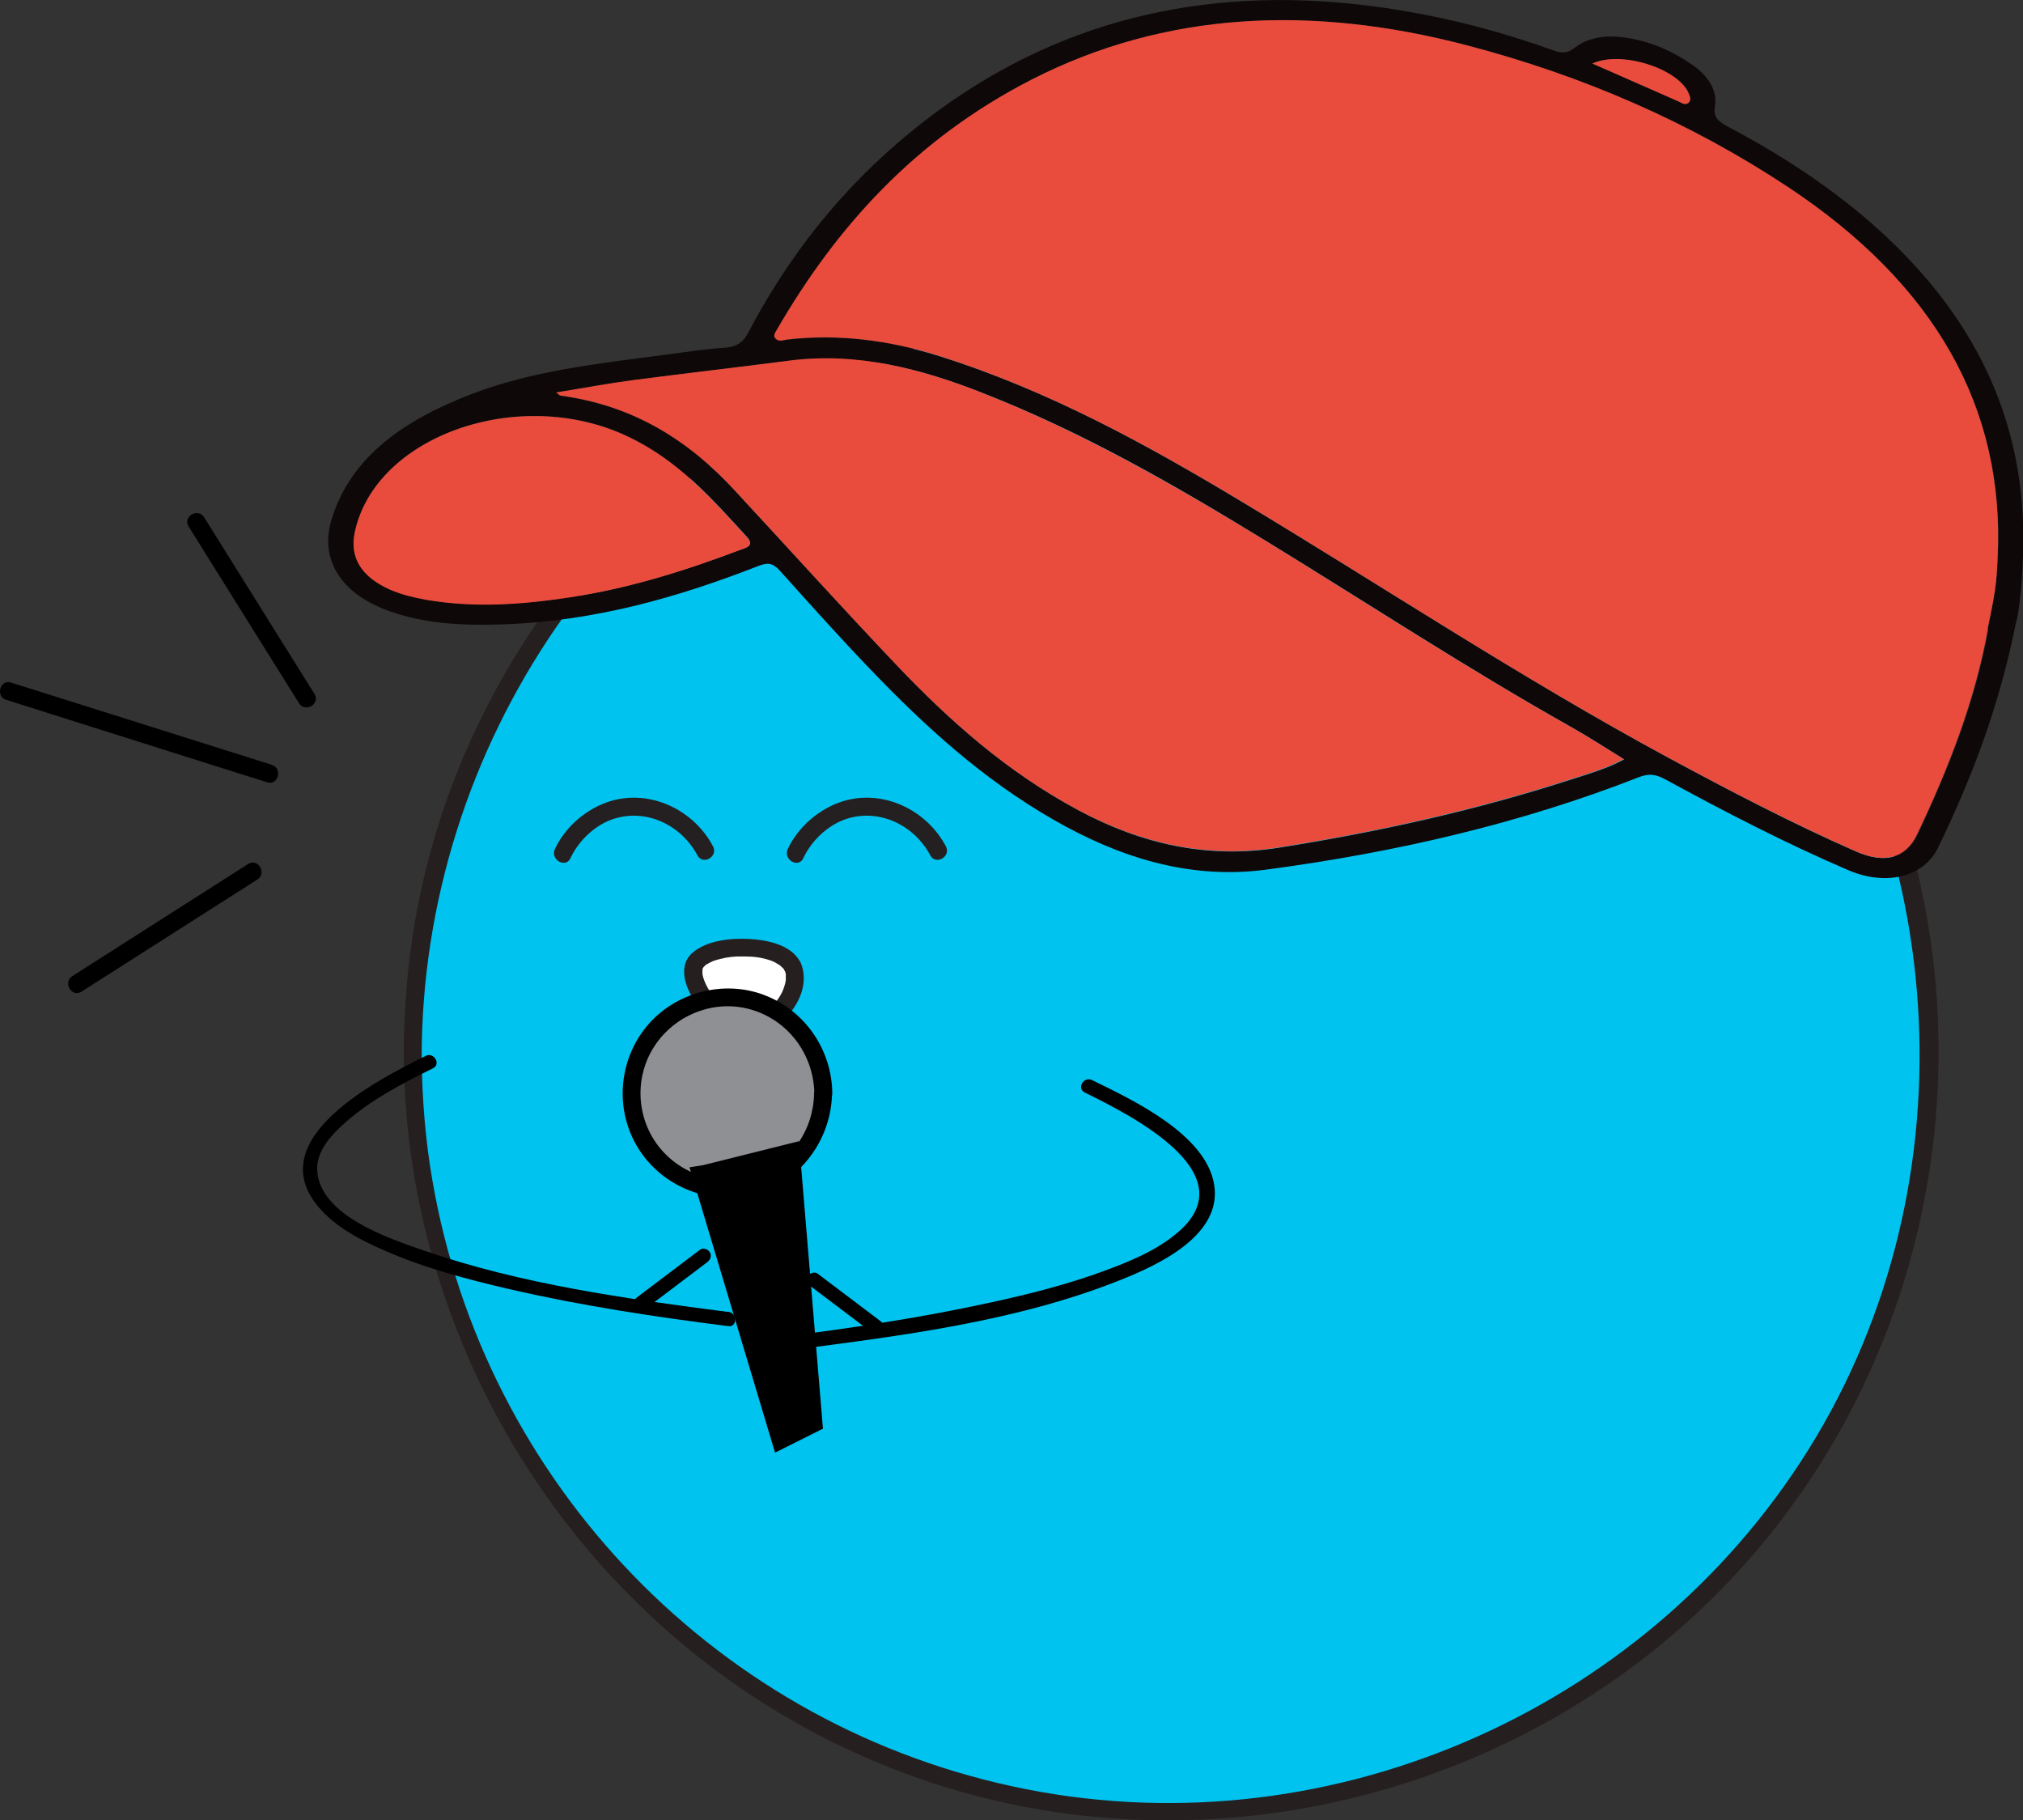
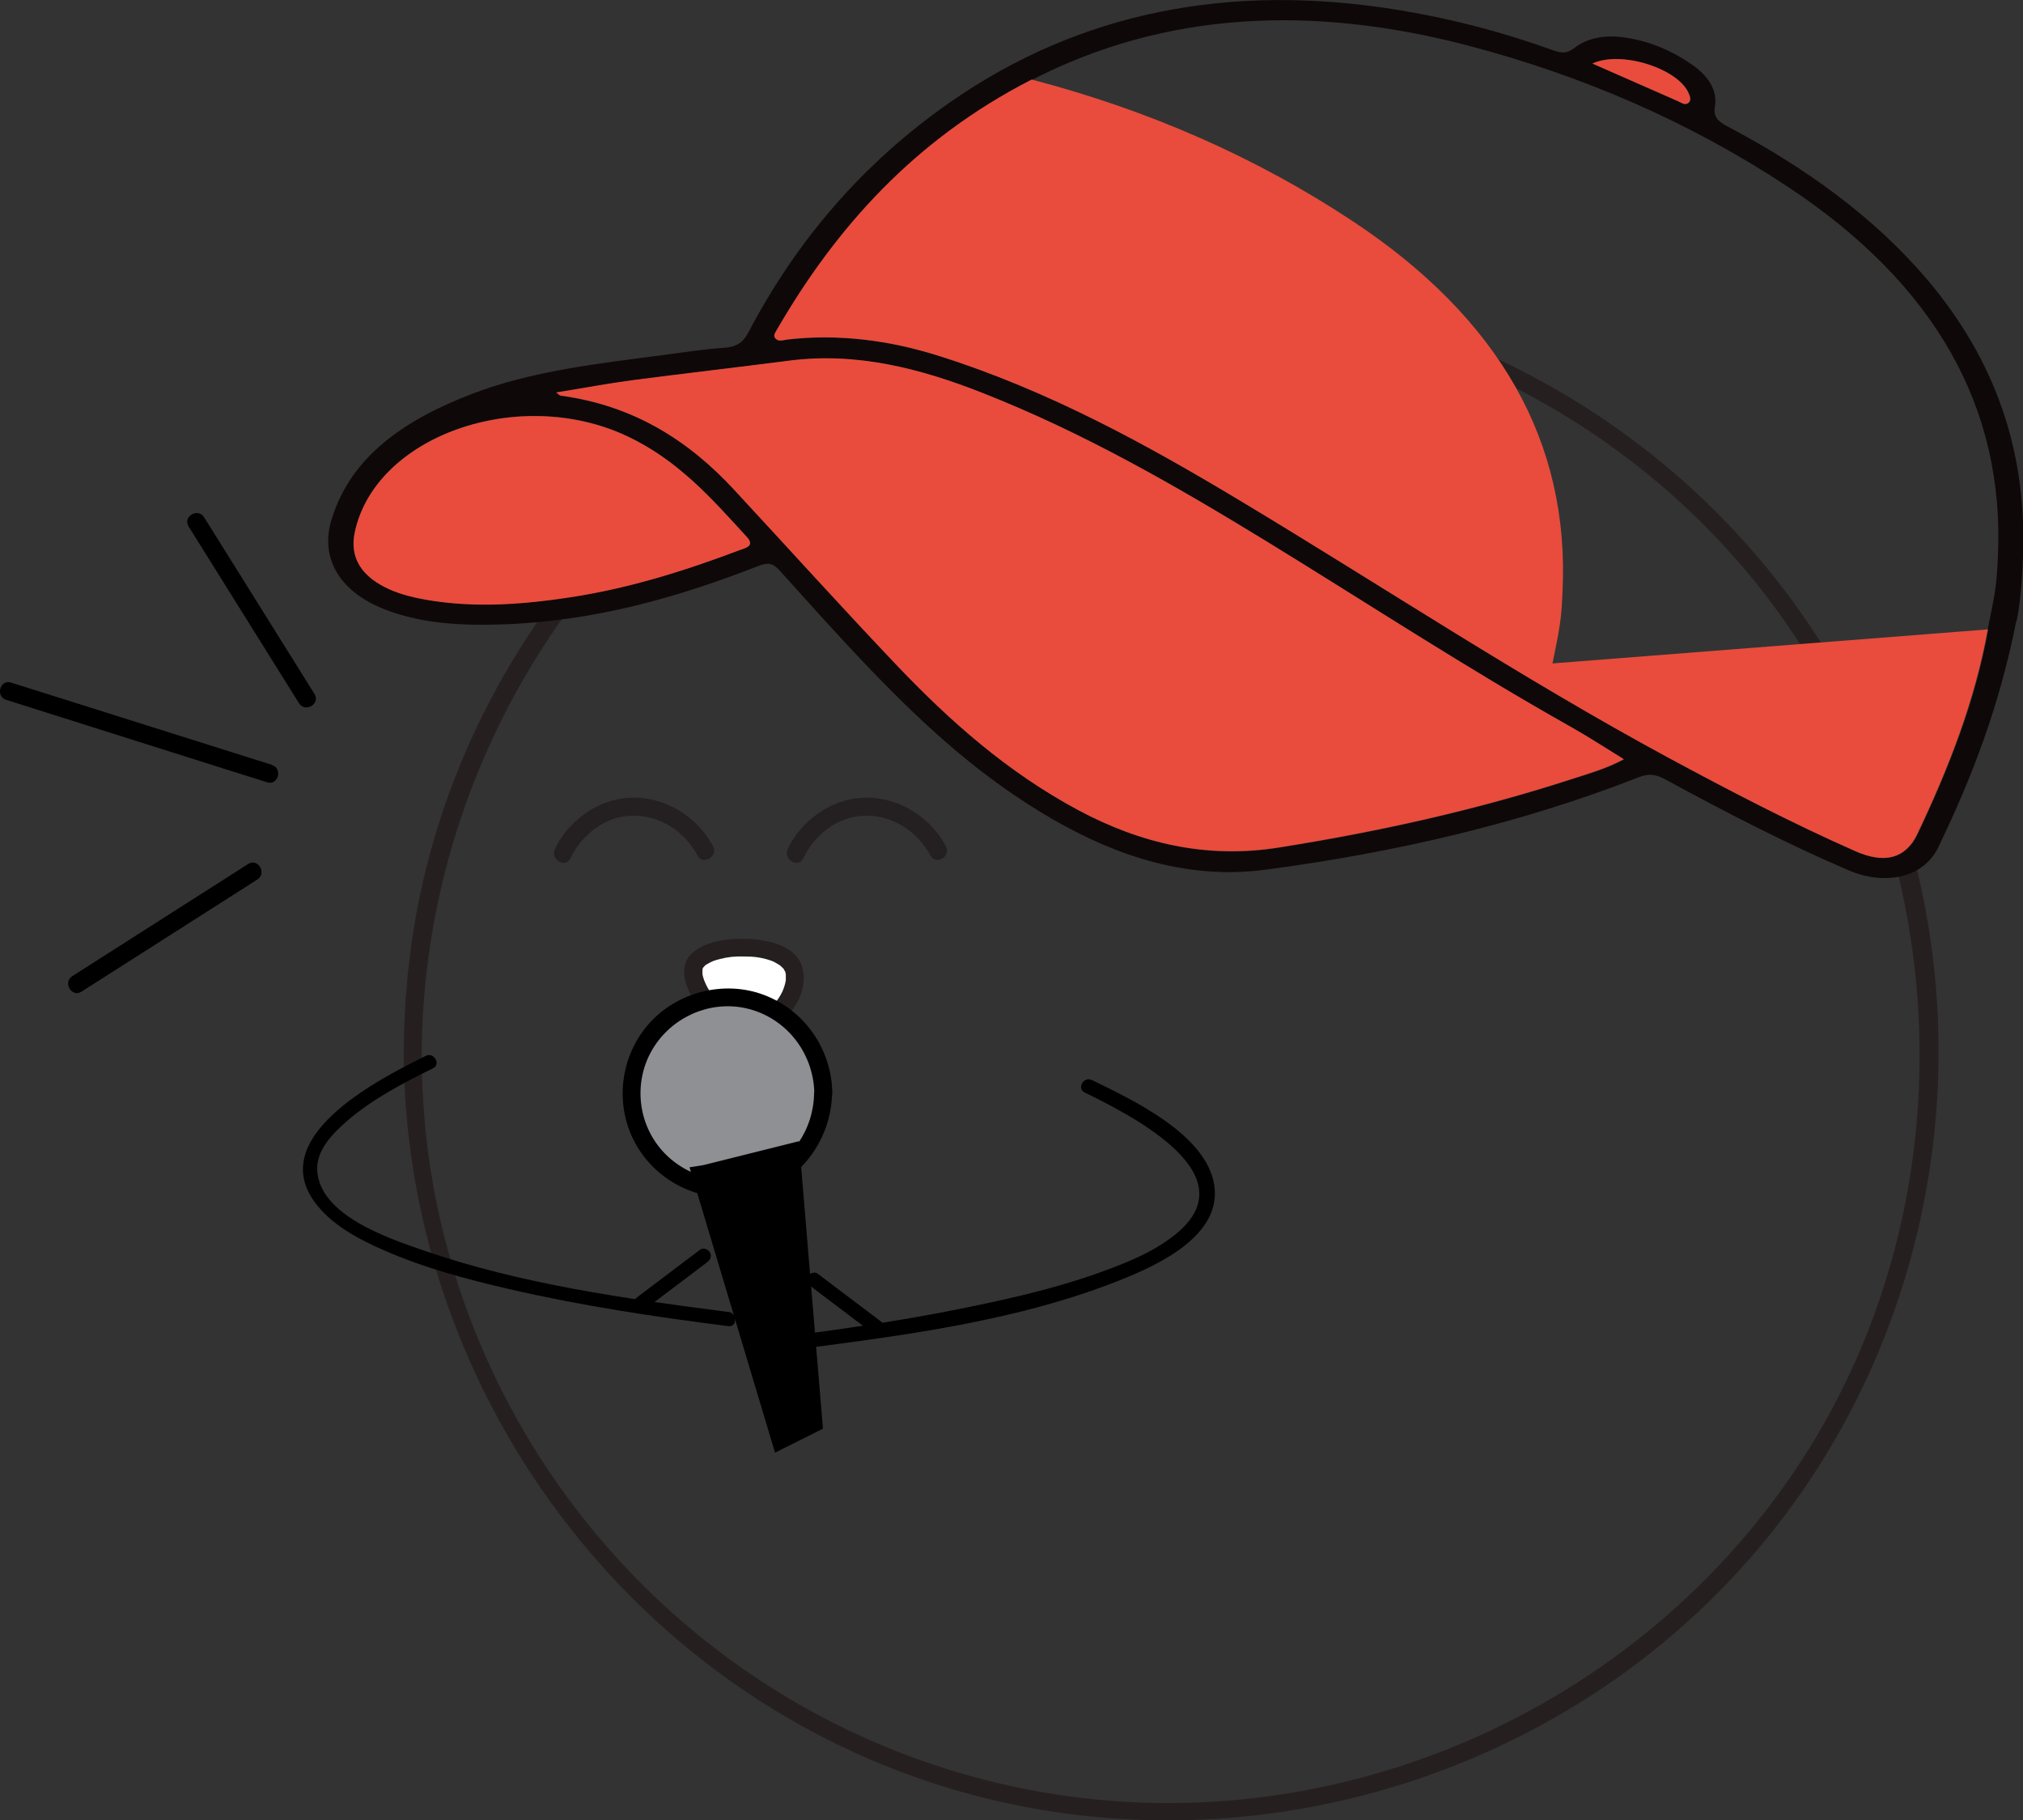
<svg xmlns="http://www.w3.org/2000/svg" id="Layer_2" viewBox="0 0 84.44 75.97">
  <rect x="0" y="0" width="84.44" height="75.97" fill="#333333" stroke="none" />
  <defs>
    <style>.cls-1{fill:#00c4ef;}.cls-2{fill:#e94c3c;}.cls-3{fill:#fff;}.cls-4{fill:#8f9094;}.cls-5{fill:#251f20;}.cls-6{fill:#241f20;}.cls-7{fill:#0e0809;}.cls-8{fill:#261f20;}</style>
  </defs>
  <g id="Layer_1-2">
    <g>
-       <circle class="cls-1" cx="48.9" cy="43.95" r="31.68" transform="translate(-.27 .3) rotate(-.35)" />
      <path class="cls-8" d="M16.85,44.15c.15,13.29,8.59,25.38,21.12,29.94,12.68,4.62,27.31,.55,35.81-9.92s9.51-25.47,2.48-36.94S55.55,9.88,42.44,12.55c-13,2.65-23.31,13.53-25.24,26.66-.24,1.64-.35,3.28-.35,4.94,0,.48,.75,.48,.75,0,0-13,8.12-24.98,20.36-29.53,12.26-4.56,26.37-.85,34.83,9.1s9.78,24.9,3.02,36.25c-6.71,11.25-20.1,17.24-32.96,14.71s-22.65-12.79-24.81-25.46c-.29-1.68-.42-3.37-.44-5.07,0-.48-.76-.48-.75,0Z" />
    </g>
    <g>
      <path class="cls-3" d="M33.1,40.36c.33,.73-.4,2.14-1.5,2.4-1.53,.36-2.93-1.69-2.62-2.48,.37-.95,3.61-1.06,4.12,.08Z" />
      <path class="cls-5" d="M32.78,40.55c-.02-.05,.03,.16,.02,.11,0,.08,0,.19,0,.25-.02,.14-.08,.34-.15,.49-.18,.37-.46,.69-.83,.88-.72,.38-1.48-.05-1.97-.61-.23-.26-.41-.58-.5-.88-.01-.04-.02-.08-.03-.13,0-.02,0-.04,0-.05,0,0,0,.06,0,.01,0-.03,0-.07,0-.1,0-.04,.02-.11,0-.04,0-.03,.01-.06,.02-.08,.02-.06-.03,.05,0,0,.02-.02,.03-.04,.04-.06-.04,.06,0,.01,.02-.01,.02-.02,.04-.04,.06-.06,.01,0-.04,.02,.02-.01s.12-.07,.18-.1c.02,0,.09-.04,.04-.02,.03-.01,.07-.03,.1-.04,.08-.03,.16-.05,.24-.07,.34-.09,.64-.12,1.02-.11,.4,0,.73,.04,1.11,.17,.1,.04,.1,.03,.2,.09,.07,.04,.14,.08,.21,.13,.03,.03,0,0-.01,0,.02,.01,.03,.03,.05,.04,.03,.03,.05,.05,.08,.08,.06,.06,0-.02,.02,.03,.02,.03,.04,.07,.06,.11,.09,.18,.35,.23,.51,.13,.19-.11,.22-.33,.13-.51-.36-.76-1.4-.96-2.15-1s-1.77,.05-2.38,.59c-.68,.62-.19,1.65,.27,2.24,.63,.82,1.71,1.44,2.76,1.04s1.98-1.75,1.5-2.88c-.08-.19-.35-.23-.51-.13-.19,.11-.21,.33-.13,.51Z" />
    </g>
    <path d="M32.94,56.36c4.63-.6,9.5-1.2,13.86-2.95,1.55-.62,4.22-1.85,3.88-3.96s-3.4-3.54-5.1-4.37c-.35-.17-.65,.35-.3,.52,1.82,.9,6.68,3.3,3.98,5.75-.84,.76-1.95,1.24-3,1.63-1.59,.6-3.24,1.02-4.9,1.38-2.78,.61-5.6,1.04-8.42,1.4-.38,.05-.38,.65,0,.6h0Z" />
    <path d="M33.83,53.68l2.29,1.73,.33,.25c.13,.1,.34,.02,.41-.11,.09-.15,.02-.31-.11-.41l-2.29-1.73-.33-.25c-.13-.1-.34-.02-.41,.11-.09,.15-.02,.31,.11,.41h0Z" />
    <path d="M30.41,54.76c-4.27-.55-8.67-1.16-12.76-2.58-1.41-.49-4.32-1.45-4.41-3.34-.04-.84,.65-1.53,1.23-2.04,1.06-.92,2.34-1.59,3.6-2.21,.35-.17,.04-.69-.3-.52-1.98,.98-6.86,3.45-4.49,6.29,.71,.85,1.77,1.4,2.76,1.83,1.66,.73,3.43,1.2,5.2,1.61,3.02,.7,6.09,1.16,9.16,1.55,.38,.05,.38-.55,0-.6h0Z" />
    <path d="M29.22,52.16l-2.29,1.73-.33,.25c-.13,.1-.2,.26-.11,.41,.07,.13,.28,.21,.41,.11l2.29-1.73,.33-.25c.13-.1,.2-.26,.11-.41-.07-.13-.28-.21-.41-.11h0Z" />
    <g>
      <path class="cls-7" d="M84.16,25.92c-.72,3.62-1.87,6.57-3.26,9.45-.6,1.25-2.19,1.62-3.75,.95-2.63-1.13-5.14-2.43-7.62-3.78-.39-.21-.67-.28-1.13-.1-4.9,1.92-10.14,3.14-15.58,3.86-3.2,.42-6.14-.53-8.87-2.1-2.97-1.71-5.36-3.91-7.59-6.23-1.3-1.35-2.54-2.74-3.79-4.13-.28-.31-.47-.39-.91-.22-3.35,1.31-6.84,2.31-10.68,2.44-1.59,.05-3.17,0-4.72-.55-2.03-.72-2.93-2.15-2.42-3.83,.8-2.62,3.02-4.14,5.81-5.22,2.55-.99,5.37-1.29,8.17-1.66,.78-.1,1.57-.23,2.36-.28,.57-.03,.84-.23,1.06-.65,1.97-3.75,4.7-7.02,8.47-9.64C45.04,.54,51.29-.77,58.51,.44c2.16,.36,4.27,.92,6.32,1.66,.34,.12,.57,.14,.86-.08,.59-.47,1.37-.58,2.22-.44,1.01,.16,1.89,.55,2.69,1.1,.69,.47,1.1,1.08,.98,1.78-.08,.45,.17,.63,.57,.84,3.23,1.71,6.09,3.77,8.31,6.39,2.89,3.42,4.06,7.15,3.99,11.12-.02,1.22-.13,2.44-.28,3.13Zm-1.19,.34c.1-.55,.23-1.09,.31-1.64,.06-.45,.09-.91,.11-1.36,.3-6.23-2.61-11.39-8.76-15.46-4.05-2.68-8.54-4.64-13.4-5.91-6.49-1.69-12.6-1.41-18.15,1.44-4.9,2.52-8.18,6.2-10.64,10.45-.06,.11-.17,.23-.06,.35,.13,.15,.33,.07,.49,.05,2.15-.25,4.27,.03,6.36,.69,4.57,1.44,8.63,3.68,12.59,6.06,5.93,3.56,11.67,7.37,17.81,10.69,2.56,1.38,5.13,2.73,7.82,3.91,1.23,.54,2.11,.31,2.59-.7,1.31-2.76,2.42-5.57,2.95-8.55Zm-15.2,5.42c-.75-.46-1.45-.92-2.18-1.33-4.34-2.44-8.46-5.15-12.68-7.73-3.78-2.32-7.63-4.55-11.88-6.21-2.59-1.02-5.25-1.71-8.06-1.35-2.17,.27-4.34,.52-6.5,.81-1.07,.14-2.12,.34-3.24,.52,.12,.09,.15,.13,.18,.13,3.08,.42,5.37,1.9,7.25,3.93,2.27,2.45,4.51,4.93,6.82,7.36,2.17,2.28,4.56,4.41,7.54,6.01,2.62,1.41,5.38,2.04,8.38,1.56,4.16-.66,8.21-1.56,12.11-2.82,.77-.25,1.56-.47,2.28-.86Zm-50.01-6.66c2.06,.36,4.07,.2,6.05-.1,2.48-.38,4.79-1.11,7.04-1.96,.26-.1,.68-.17,.32-.56-1.45-1.58-2.84-3.19-5.01-4.21-4.51-2.11-10.49,0-11.35,4.01-.23,1.07,.28,1.88,1.49,2.41,.47,.2,.95,.32,1.46,.41ZM66.47,2.65c1.24,.55,2.4,1.06,3.57,1.57,.13,.06,.28,.17,.42,.09,.15-.1,.1-.26,.04-.4-.41-1.03-2.8-1.81-4.02-1.26Z" />
-       <path class="cls-2" d="M82.97,26.27c-.54,2.98-1.64,5.8-2.95,8.55-.48,1.01-1.36,1.25-2.59,.7-2.69-1.19-5.26-2.53-7.82-3.91-6.14-3.32-11.87-7.12-17.81-10.69-3.96-2.38-8.02-4.61-12.59-6.06-2.09-.66-4.21-.94-6.36-.69-.16,.02-.35,.11-.49-.05-.1-.12,0-.24,.06-.35,2.46-4.25,5.74-7.94,10.64-10.45C48.62,.48,54.74,.19,61.22,1.89c4.86,1.27,9.35,3.23,13.4,5.91,6.15,4.07,9.06,9.23,8.76,15.46-.02,.45-.04,.91-.11,1.36-.08,.55-.2,1.1-.31,1.64Z" />
+       <path class="cls-2" d="M82.97,26.27c-.54,2.98-1.64,5.8-2.95,8.55-.48,1.01-1.36,1.25-2.59,.7-2.69-1.19-5.26-2.53-7.82-3.91-6.14-3.32-11.87-7.12-17.81-10.69-3.96-2.38-8.02-4.61-12.59-6.06-2.09-.66-4.21-.94-6.36-.69-.16,.02-.35,.11-.49-.05-.1-.12,0-.24,.06-.35,2.46-4.25,5.74-7.94,10.64-10.45c4.86,1.27,9.35,3.23,13.4,5.91,6.15,4.07,9.06,9.23,8.76,15.46-.02,.45-.04,.91-.11,1.36-.08,.55-.2,1.1-.31,1.64Z" />
      <path class="cls-2" d="M67.77,31.69c-.72,.39-1.51,.61-2.28,.86-3.9,1.26-7.95,2.16-12.11,2.82-3,.48-5.76-.16-8.38-1.56-2.98-1.6-5.36-3.73-7.54-6.01-2.31-2.43-4.54-4.9-6.82-7.36-1.88-2.03-4.17-3.52-7.25-3.93-.03,0-.06-.05-.18-.13,1.12-.18,2.17-.38,3.24-.52,2.16-.28,4.34-.53,6.5-.81,2.82-.36,5.47,.33,8.06,1.35,4.24,1.67,8.1,3.9,11.88,6.21,4.22,2.59,8.34,5.29,12.68,7.73,.73,.41,1.43,.87,2.18,1.33Z" />
      <path class="cls-2" d="M17.76,25.03c-.5-.09-.99-.21-1.46-.41-1.21-.53-1.72-1.34-1.49-2.41,.86-4.02,6.84-6.12,11.35-4.01,2.16,1.01,3.56,2.63,5.01,4.21,.36,.39-.06,.46-.32,.56-2.25,.85-4.56,1.58-7.04,1.96-1.98,.3-3.99,.46-6.05,.1Z" />
      <path class="cls-2" d="M66.47,2.65c1.22-.56,3.61,.23,4.02,1.26,.06,.14,.11,.3-.04,.4-.14,.09-.28-.03-.42-.09-1.17-.51-2.33-1.03-3.57-1.57Z" />
    </g>
    <g>
      <circle class="cls-4" cx="30.35" cy="45.63" r="4" />
      <path d="M33.98,45.63c-.02,1.51-.95,2.9-2.39,3.41s-3.07,.06-4.04-1.12-1.08-2.86-.3-4.15,2.3-1.99,3.78-1.71c1.71,.33,2.93,1.83,2.96,3.57,0,.48,.76,.48,.75,0-.02-1.82-1.14-3.45-2.84-4.1s-3.74-.11-4.91,1.31-1.33,3.45-.39,5.02,2.78,2.38,4.57,2.06c2.06-.37,3.53-2.23,3.56-4.3,0-.48-.74-.48-.75,0Z" />
    </g>
    <polyline points="29.35 48.63 33.35 47.63 34.35 59.63 32.35 60.63 28.78 48.72" />
    <g>
      <path class="cls-6" d="M23.81,35.82c.33-.71,.98-1.34,1.71-1.61,1.41-.51,2.91,.21,3.59,1.49,.23,.43,.88,.05,.65-.38-.81-1.52-2.61-2.39-4.29-1.88-.98,.3-1.88,1.07-2.31,2-.2,.43,.44,.82,.65,.38h0Z" />
      <path class="cls-6" d="M33.53,35.82c.33-.71,.98-1.34,1.71-1.61,1.41-.51,2.91,.21,3.59,1.49,.23,.43,.88,.05,.65-.38-.81-1.52-2.61-2.39-4.29-1.88-.98,.3-1.88,1.07-2.31,2-.2,.43,.44,.82,.65,.38h0Z" />
    </g>
    <g>
      <path d="M11.34,31.92L1.83,28.92l-1.37-.43c-.46-.15-.66,.58-.2,.72l9.52,3.01,1.37,.43c.46,.15,.66-.58,.2-.72h0Z" />
      <path d="M13.13,28.97l-4.61-7.38c-.26-.41-.9-.03-.65,.38l4.61,7.38c.26,.41,.9,.03,.65-.38h0Z" />
      <path d="M10.36,36.06l-7.34,4.68c-.41,.26-.03,.91,.38,.65l7.34-4.68c.41-.26,.03-.91-.38-.65h0Z" />
    </g>
  </g>
</svg>